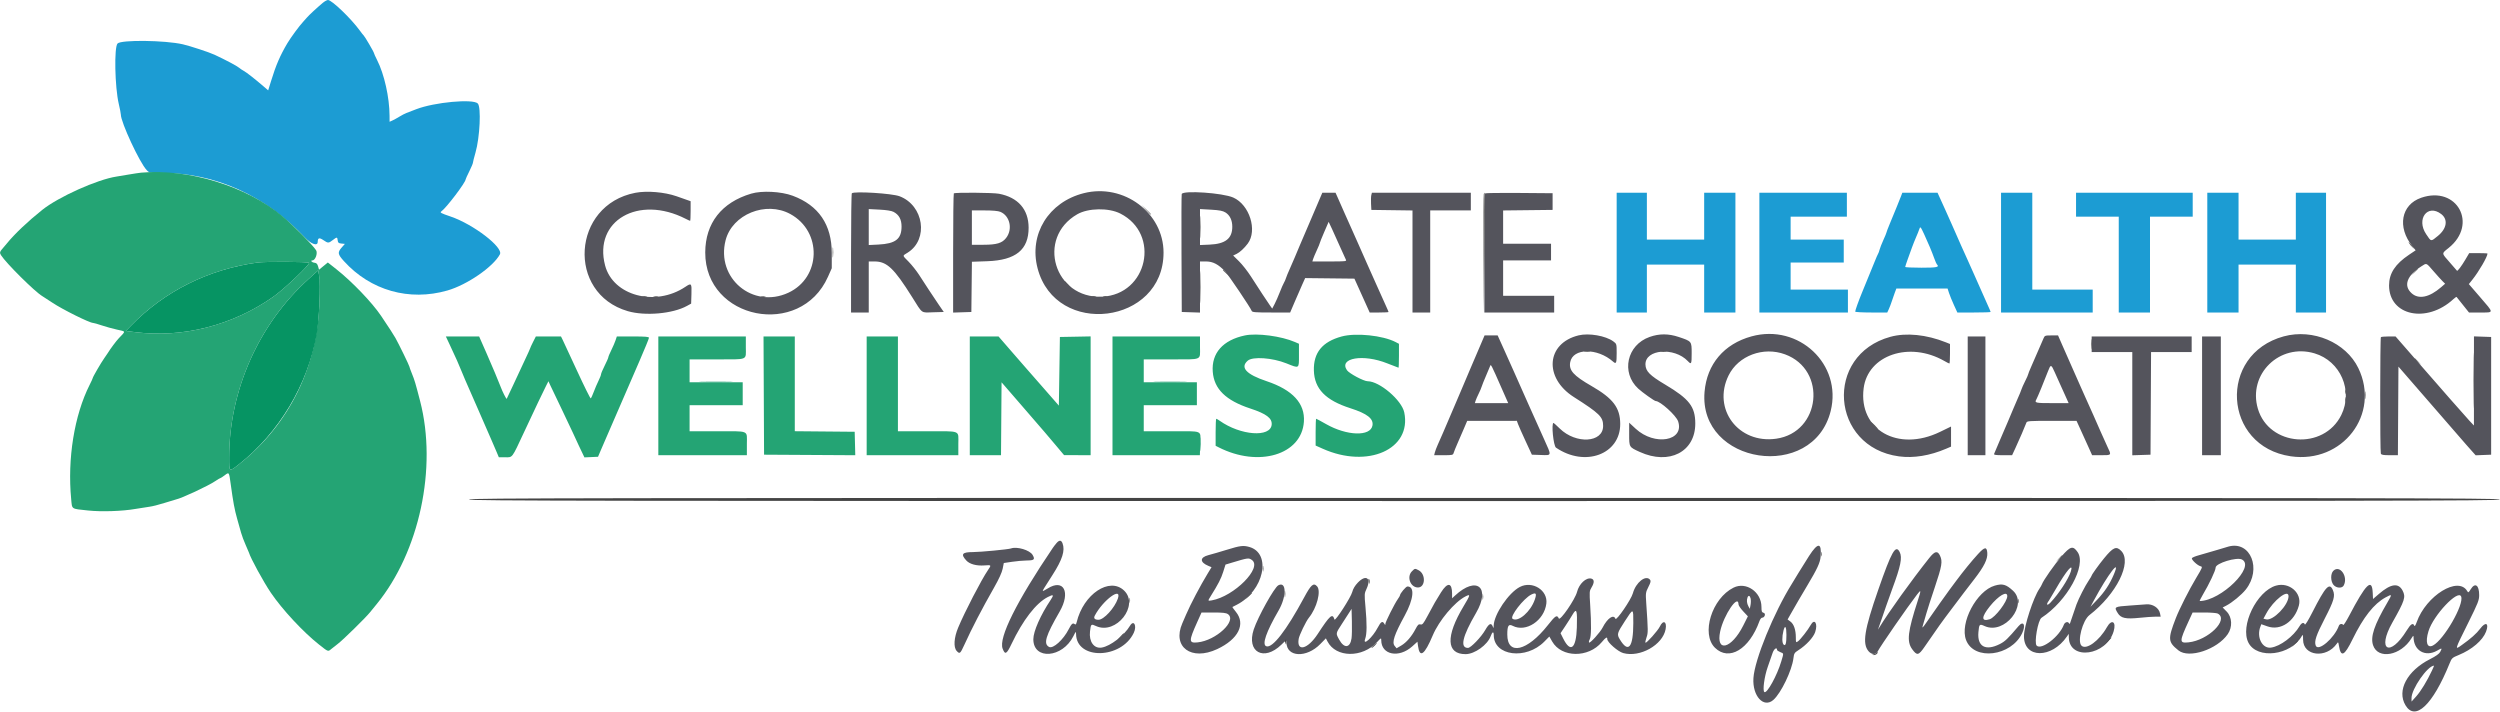
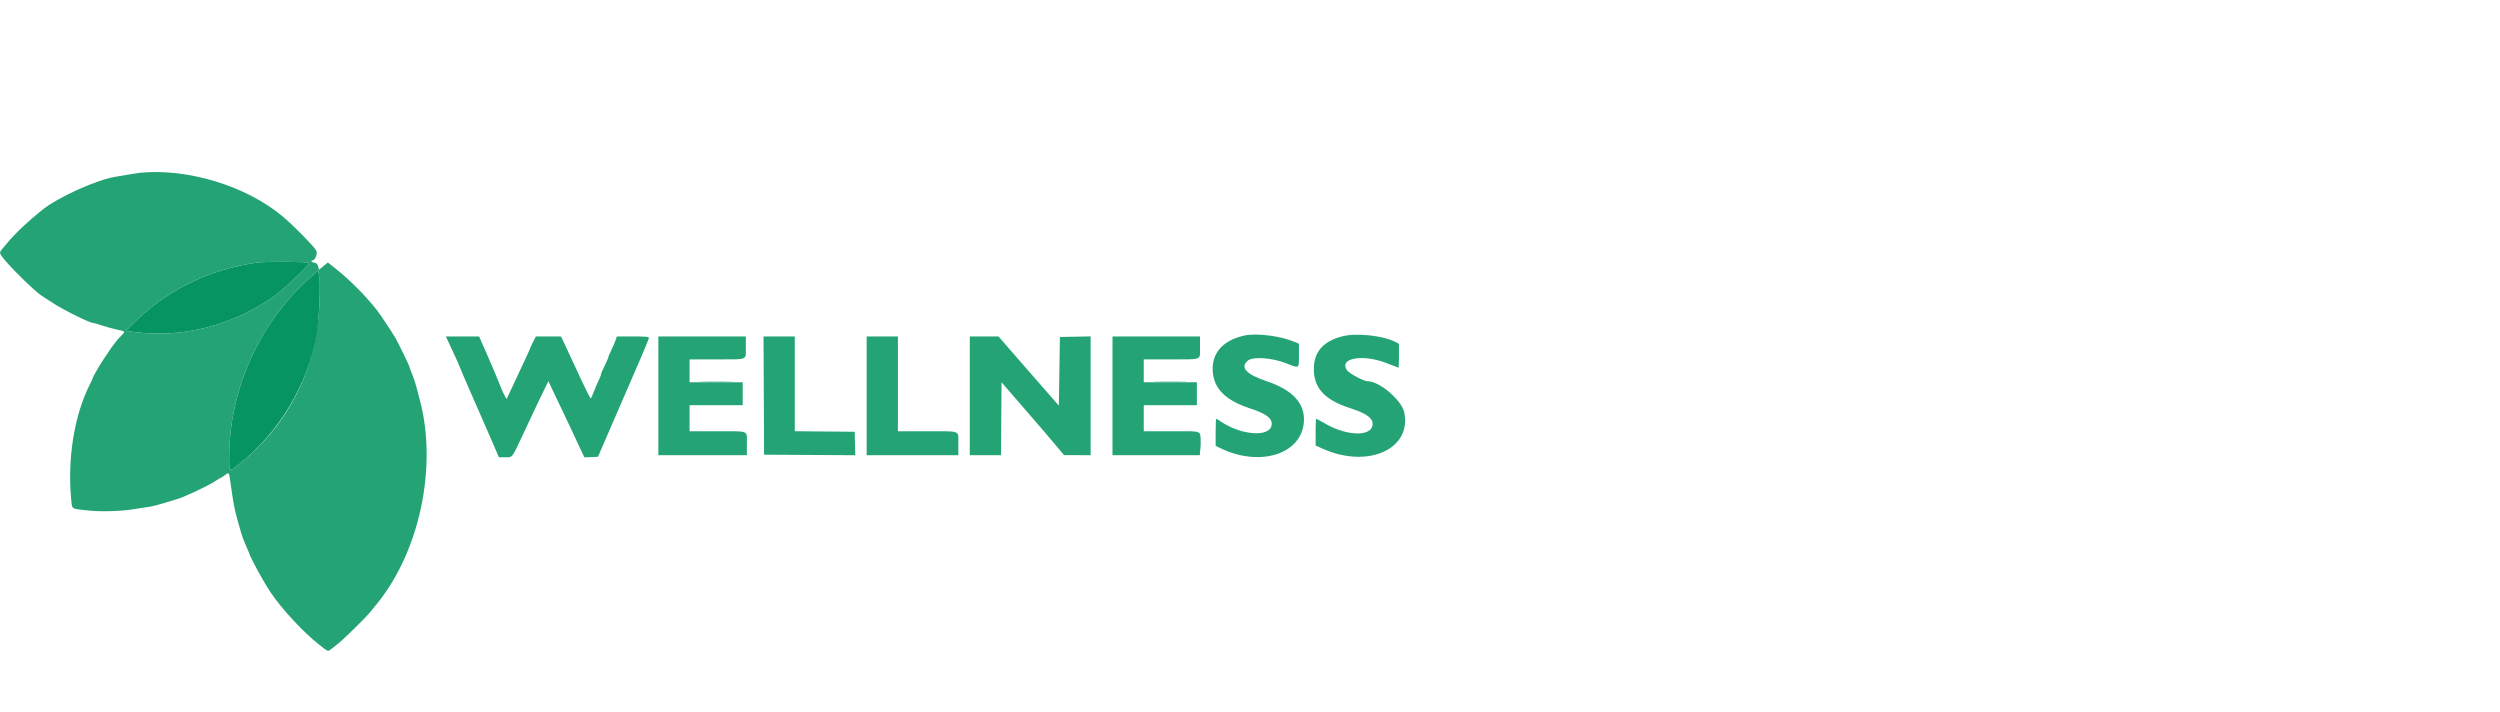
<svg xmlns="http://www.w3.org/2000/svg" id="svg" version="1.1" width="400" height="113.871" viewBox="0 0 400 113.871">
  <g id="svgg">
-     <path id="path0" d="M101.667 30.846 C 91.508 32.783,90.602 46.927,100.454 49.787 C 103.229 50.593,107.638 50.201,109.916 48.945 L 110.583 48.578 110.631 47.039 C 110.685 45.311,110.627 45.243,109.664 45.890 C 104.846 49.123,98.089 47.325,96.814 42.470 C 94.935 35.311,102.149 31.139,109.713 35.011 C 110.060 35.188,110.379 35.333,110.422 35.333 C 110.465 35.333,110.500 34.627,110.500 33.764 L 110.500 32.194 109.708 31.915 C 109.273 31.761,108.611 31.528,108.238 31.398 C 106.318 30.729,103.516 30.494,101.667 30.846 M120.198 30.980 C 115.457 32.384,112.858 35.705,112.839 40.384 C 112.796 51.164,128.059 54.199,132.473 44.288 L 133.083 42.917 133.083 40.500 C 133.083 35.947,130.985 32.865,126.833 31.319 C 124.977 30.628,121.916 30.472,120.198 30.980 M173.417 30.905 C 167.770 32.326,164.590 37.489,166.013 42.927 C 168.927 54.063,186.167 51.916,186.167 40.417 C 186.167 34.049,179.800 29.299,173.417 30.905 M136.292 30.927 C 136.223 30.998,136.167 35.318,136.167 40.528 L 136.167 50.000 137.583 50.000 L 139.000 50.000 139.000 45.917 L 139.000 41.833 139.933 41.833 C 141.895 41.833,143.037 42.914,145.917 47.497 C 147.666 50.282,147.310 50.022,149.293 49.965 L 151.003 49.917 150.210 48.766 C 149.774 48.133,149.047 47.046,148.596 46.349 C 148.144 45.653,147.439 44.569,147.030 43.941 C 146.620 43.312,145.883 42.387,145.392 41.884 C 144.326 40.793,144.344 40.980,145.251 40.407 C 148.604 38.288,147.813 32.883,143.933 31.401 C 142.729 30.941,136.645 30.564,136.292 30.927 M152.611 30.944 C 152.550 31.006,152.500 35.321,152.500 40.534 L 152.500 50.013 153.958 49.965 L 155.417 49.917 155.461 45.899 L 155.506 41.882 157.987 41.794 C 162.528 41.633,164.591 39.951,164.579 36.420 C 164.568 33.498,162.888 31.579,159.830 30.999 C 158.859 30.815,152.787 30.769,152.611 30.944 M189.076 31.042 C 189.033 31.156,189.016 35.450,189.040 40.583 L 189.083 49.917 190.542 49.965 L 192.000 50.013 192.000 45.923 L 192.000 41.833 192.967 41.833 C 194.069 41.833,194.957 42.300,196.022 43.437 C 196.594 44.048,200.058 49.189,200.270 49.742 C 200.354 49.962,200.816 50.000,203.397 50.000 L 206.425 50.000 207.155 48.292 C 207.557 47.352,208.097 46.113,208.355 45.539 L 208.825 44.494 212.766 44.539 L 216.707 44.583 217.460 46.250 C 217.875 47.167,218.424 48.385,218.681 48.958 L 219.149 50.000 220.658 50.000 C 221.488 50.000,222.167 49.964,222.167 49.920 C 222.167 49.877,221.984 49.445,221.761 48.962 C 221.538 48.479,220.821 46.883,220.168 45.417 C 219.515 43.950,218.862 42.487,218.717 42.167 C 218.573 41.846,218.009 40.571,217.465 39.333 C 216.922 38.096,216.337 36.783,216.167 36.417 C 215.996 36.050,215.560 35.075,215.197 34.250 C 214.835 33.425,214.346 32.319,214.112 31.792 L 213.685 30.833 212.629 30.833 L 211.574 30.833 209.995 34.528 C 209.127 36.560,208.204 38.717,207.943 39.320 C 207.683 39.923,207.333 40.758,207.165 41.175 C 206.997 41.592,206.639 42.417,206.369 43.008 C 206.100 43.600,205.823 44.271,205.755 44.500 C 205.688 44.729,205.540 45.067,205.427 45.250 C 205.314 45.433,205.018 46.108,204.770 46.750 C 204.522 47.392,204.147 48.245,203.936 48.647 L 203.554 49.377 203.213 48.897 C 202.782 48.289,201.364 46.132,200.138 44.218 C 199.617 43.406,198.767 42.324,198.248 41.813 L 197.305 40.885 197.861 40.620 C 198.363 40.381,199.091 39.708,199.638 38.977 C 201.220 36.866,199.926 32.757,197.316 31.605 C 195.634 30.862,189.311 30.430,189.076 31.042 M219.410 31.215 C 219.358 31.425,219.338 32.044,219.366 32.590 L 219.417 33.583 222.708 33.629 L 226.000 33.674 226.000 41.837 L 226.000 50.000 227.417 50.000 L 228.833 50.000 228.833 41.833 L 228.833 33.667 232.083 33.667 L 235.333 33.667 235.333 32.250 L 235.333 30.833 227.420 30.833 L 219.506 30.833 219.410 31.215 M237.613 30.942 C 237.551 31.005,237.500 35.318,237.500 40.528 L 237.500 50.000 243.083 50.000 L 248.667 50.000 248.667 48.667 L 248.667 47.333 244.583 47.333 L 240.500 47.333 240.500 44.500 L 240.500 41.667 244.333 41.667 L 248.167 41.667 248.167 40.333 L 248.167 39.000 244.333 39.000 L 240.500 39.000 240.500 36.336 L 240.500 33.673 244.458 33.628 L 248.417 33.583 248.417 32.250 L 248.417 30.917 243.072 30.873 C 240.132 30.849,237.676 30.880,237.613 30.942 M387.389 31.642 C 384.172 32.753,383.520 36.345,385.980 39.400 L 386.504 40.051 385.450 40.758 C 383.226 42.250,382.250 43.747,382.250 45.667 C 382.250 50.520,388.271 51.805,392.540 47.863 C 392.791 47.631,393.022 47.473,393.053 47.512 C 393.084 47.551,393.543 48.127,394.073 48.792 L 395.038 50.000 396.852 50.000 C 399.066 50.000,399.066 50.146,396.841 47.569 L 395.015 45.455 395.564 44.769 C 396.617 43.457,398.000 41.072,398.000 40.570 C 398.000 40.531,397.341 40.500,396.535 40.500 L 395.071 40.500 394.457 41.542 C 393.842 42.583,393.196 43.438,393.116 43.315 C 393.093 43.279,392.570 42.676,391.954 41.975 C 390.615 40.452,390.626 40.596,391.781 39.670 C 396.527 35.872,393.127 29.659,387.389 31.642 M126.445 34.242 C 131.579 37.041,131.391 44.410,126.124 46.843 C 120.453 49.461,114.540 44.507,116.096 38.441 C 117.159 34.298,122.542 32.114,126.445 34.242 M142.958 33.895 C 143.835 34.349,144.250 35.104,144.249 36.250 C 144.247 38.243,143.282 38.993,140.542 39.130 L 139.000 39.206 139.000 36.329 L 139.000 33.452 140.721 33.540 C 141.818 33.596,142.628 33.724,142.958 33.895 M179.246 34.165 C 185.727 37.454,183.621 47.121,176.348 47.468 C 168.691 47.834,165.745 38.085,172.363 34.281 C 174.113 33.275,177.385 33.220,179.246 34.165 M196.073 33.994 C 196.778 34.430,197.167 35.240,197.166 36.275 C 197.166 38.160,196.067 39.028,193.542 39.139 L 192.000 39.206 192.000 36.328 L 192.000 33.450 193.758 33.549 C 195.122 33.627,195.640 33.726,196.073 33.994 M160.061 33.896 C 161.599 34.539,162.066 36.690,160.971 38.083 C 160.326 38.902,159.471 39.159,157.375 39.163 L 155.500 39.167 155.500 36.417 L 155.500 33.667 157.505 33.667 C 158.833 33.667,159.697 33.744,160.061 33.896 M390.589 34.243 C 391.724 35.109,391.501 36.574,390.055 37.752 C 388.911 38.684,389.011 38.699,388.189 37.474 C 386.563 35.053,388.403 32.576,390.589 34.243 M214.414 39.500 C 214.834 40.462,215.250 41.381,215.340 41.542 C 215.492 41.814,215.322 41.833,212.740 41.833 L 209.978 41.833 210.093 41.458 C 210.156 41.252,210.424 40.618,210.687 40.049 C 210.951 39.480,211.167 38.958,211.167 38.889 C 211.167 38.820,211.485 38.028,211.875 37.128 L 212.582 35.494 213.117 36.622 C 213.411 37.242,213.995 38.537,214.414 39.500 M389.348 43.375 C 389.925 44.040,390.582 44.766,390.809 44.990 L 391.221 45.397 390.581 45.950 C 388.680 47.593,386.988 47.940,385.857 46.918 C 384.514 45.705,385.096 44.099,387.417 42.613 C 388.292 42.053,388.153 41.998,389.348 43.375 M252.583 53.656 C 247.403 54.915,246.969 60.438,251.808 63.522 C 255.953 66.164,256.500 66.703,256.500 68.150 C 256.500 70.848,252.159 71.105,249.553 68.561 C 249.049 68.069,248.606 67.667,248.569 67.667 C 248.183 67.667,248.545 71.341,248.958 71.624 C 253.590 74.792,259.249 72.705,259.235 67.833 C 259.228 65.240,258.102 63.752,254.639 61.760 C 251.742 60.093,250.989 59.248,251.235 57.940 C 251.659 55.678,255.571 55.635,258.096 57.864 C 258.592 58.303,258.667 58.121,258.667 56.481 C 258.667 55.022,258.665 55.016,258.125 54.619 C 256.909 53.724,254.222 53.257,252.583 53.656 M263.936 53.912 C 260.304 55.194,259.330 59.602,262.111 62.175 C 262.758 62.775,264.714 64.167,264.909 64.167 C 265.635 64.167,268.192 66.482,268.502 67.421 C 269.541 70.572,264.737 71.399,261.704 68.591 L 260.667 67.631 260.667 69.456 C 260.667 71.571,260.639 71.524,262.371 72.314 C 267.064 74.455,271.259 72.298,271.245 67.750 C 271.237 65.060,270.279 63.824,266.426 61.533 C 263.956 60.064,263.301 59.399,263.273 58.329 C 263.209 55.872,267.886 55.491,270.052 57.776 C 270.619 58.375,270.667 58.278,270.667 56.519 C 270.667 54.593,270.686 54.617,268.604 53.918 C 266.956 53.365,265.491 53.363,263.936 53.912 M280.250 53.817 C 275.842 55.026,273.103 58.260,272.728 62.697 C 271.744 74.338,290.091 77.120,292.912 65.756 C 294.763 58.300,287.809 51.743,280.250 53.817 M302.481 53.885 C 291.819 56.789,292.870 71.544,303.843 73.021 C 306.168 73.334,308.782 72.910,311.375 71.798 L 312.167 71.459 312.167 69.852 L 312.167 68.245 310.392 69.107 C 303.669 72.371,297.349 68.764,298.181 62.137 C 298.851 56.801,305.516 54.548,311.113 57.766 C 311.496 57.987,311.852 58.167,311.905 58.167 C 311.957 58.167,312.000 57.462,312.000 56.601 L 312.000 55.036 311.358 54.779 C 308.228 53.527,304.993 53.201,302.481 53.885 M365.407 53.816 C 354.813 56.692,355.670 71.431,366.522 73.007 C 374.818 74.212,380.899 66.273,377.332 58.895 C 375.347 54.790,370.081 52.547,365.407 53.816 M236.660 55.708 C 236.180 56.831,235.531 58.350,235.216 59.083 C 234.901 59.817,234.392 61.017,234.086 61.750 C 233.779 62.483,233.252 63.721,232.915 64.500 C 232.578 65.279,232.128 66.329,231.916 66.833 C 231.326 68.238,230.418 70.333,230.035 71.173 C 229.846 71.588,229.640 72.132,229.577 72.381 L 229.464 72.833 230.971 72.833 C 232.390 72.833,232.484 72.812,232.587 72.458 C 232.647 72.252,232.944 71.521,233.246 70.833 C 233.549 70.146,234.012 69.079,234.274 68.463 L 234.750 67.342 238.723 67.338 L 242.696 67.333 242.889 67.864 C 242.996 68.156,243.537 69.375,244.092 70.573 L 245.100 72.750 246.550 72.798 C 248.315 72.857,248.285 72.998,247.071 70.308 C 245.904 67.723,245.144 66.030,244.578 64.750 C 244.335 64.200,243.835 63.075,243.467 62.250 C 243.099 61.425,242.550 60.188,242.247 59.500 C 241.943 58.813,241.229 57.219,240.659 55.958 L 239.624 53.667 238.578 53.667 L 237.532 53.667 236.660 55.708 M326.970 54.125 C 326.730 54.705,325.625 57.243,324.987 58.680 C 324.719 59.283,324.500 59.836,324.500 59.909 C 324.500 59.982,324.286 60.464,324.024 60.979 C 323.762 61.495,323.491 62.104,323.421 62.333 C 323.351 62.563,323.105 63.163,322.874 63.667 C 322.642 64.171,322.321 64.921,322.159 65.333 C 321.998 65.746,321.587 66.721,321.246 67.500 C 320.905 68.279,320.292 69.704,319.885 70.667 C 319.477 71.629,319.103 72.510,319.054 72.625 C 318.986 72.783,319.325 72.833,320.450 72.833 L 321.936 72.833 322.459 71.708 C 323.030 70.484,324.063 68.092,324.223 67.625 C 324.314 67.358,324.658 67.334,328.286 67.339 L 332.250 67.344 332.951 68.880 C 333.336 69.725,333.897 70.960,334.196 71.625 L 334.740 72.833 336.204 72.833 C 337.880 72.833,337.856 72.868,337.175 71.444 C 336.905 70.879,336.410 69.779,336.074 69.000 C 335.514 67.700,334.412 65.223,333.665 63.583 C 333.498 63.217,333.097 62.317,332.775 61.583 C 332.454 60.850,331.857 59.500,331.449 58.583 C 331.041 57.667,330.388 56.185,329.997 55.292 L 329.286 53.667 328.223 53.667 C 327.220 53.667,327.149 53.693,326.970 54.125 M314.833 63.333 L 314.833 72.833 316.250 72.833 L 317.667 72.833 317.667 63.333 L 317.667 53.833 316.250 53.833 L 314.833 53.833 314.833 63.333 M334.667 55.083 L 334.667 56.333 337.917 56.333 L 341.167 56.333 341.167 64.590 L 341.167 72.846 342.625 72.798 L 344.083 72.750 344.127 64.542 L 344.170 56.333 347.418 56.333 L 350.667 56.333 350.667 55.083 L 350.667 53.833 342.667 53.833 L 334.667 53.833 334.667 55.083 M352.333 63.333 L 352.333 72.833 353.833 72.833 L 355.333 72.833 355.333 63.333 L 355.333 53.833 353.833 53.833 L 352.333 53.833 352.333 63.333 M380.944 53.944 C 380.806 54.083,380.796 72.209,380.934 72.570 C 381.015 72.779,381.305 72.833,382.349 72.833 L 383.663 72.833 383.707 65.745 L 383.750 58.657 385.163 60.287 C 388.903 64.600,394.283 70.794,394.612 71.167 C 394.814 71.396,395.234 71.868,395.543 72.216 L 396.106 72.849 397.345 72.800 L 398.583 72.750 398.583 63.333 L 398.583 53.917 397.208 53.868 L 395.833 53.820 395.831 60.952 L 395.828 68.083 395.114 67.323 C 394.722 66.905,393.326 65.330,392.012 63.823 C 390.698 62.316,389.360 60.783,389.038 60.417 C 388.717 60.050,387.292 58.419,385.872 56.792 L 383.290 53.833 382.173 53.833 C 381.558 53.833,381.006 53.883,380.944 53.944 M285.601 56.693 C 292.378 59.186,291.330 69.184,284.186 70.194 C 278.141 71.049,273.927 65.439,276.577 60.065 C 278.136 56.905,282.125 55.414,285.601 56.693 M370.333 56.538 C 374.483 57.779,376.531 62.508,374.606 66.404 C 371.796 72.088,363.035 71.424,361.259 65.392 C 359.630 59.858,364.746 54.867,370.333 56.538 M240.339 62.292 L 241.313 64.500 238.645 64.500 L 235.978 64.500 236.094 64.125 C 236.158 63.919,236.378 63.413,236.583 63.000 C 236.789 62.587,237.012 62.063,237.079 61.833 C 237.146 61.604,237.446 60.854,237.745 60.167 C 238.045 59.479,238.344 58.767,238.411 58.583 C 238.545 58.214,238.519 58.164,240.339 62.292 M328.749 59.542 C 329.003 60.115,329.381 60.958,329.591 61.417 C 329.800 61.875,330.199 62.756,330.477 63.375 L 330.982 64.500 328.325 64.500 C 325.629 64.500,325.492 64.465,325.834 63.873 C 326.002 63.580,327.073 60.986,327.689 59.375 C 328.114 58.265,328.189 58.277,328.749 59.542 M169.061 86.875 C 168.879 87.081,168.603 87.438,168.448 87.667 C 162.655 96.233,159.757 102.047,160.419 103.778 C 160.813 104.812,161.056 104.687,161.839 103.042 C 163.667 99.206,165.755 96.504,167.645 95.527 C 168.554 95.058,168.665 95.156,168.128 95.955 C 166.493 98.390,165.333 101.016,165.334 102.278 C 165.337 105.648,169.996 105.291,171.742 101.787 C 172.132 101.004,172.167 100.974,172.170 101.426 C 172.202 105.618,179.397 105.483,181.404 101.253 C 181.943 100.117,181.406 99.105,180.802 100.120 C 179.875 101.678,177.659 103.387,176.273 103.612 C 175.037 103.813,174.209 102.667,174.402 101.022 C 174.543 99.822,174.565 99.804,175.379 100.173 C 178.578 101.625,182.326 96.872,179.858 94.493 C 177.538 92.257,173.346 95.053,172.266 99.556 C 172.182 99.909,172.100 99.986,171.946 99.858 C 171.655 99.616,171.436 99.803,170.999 100.665 C 170.138 102.363,168.490 103.852,167.851 103.510 C 166.916 103.009,167.284 101.777,169.543 97.855 C 171.338 94.739,170.186 92.533,167.616 94.163 C 167.186 94.436,166.839 94.605,166.846 94.538 C 166.859 94.406,166.940 94.273,168.400 91.999 C 169.985 89.530,170.443 88.082,170.004 86.928 C 169.804 86.401,169.494 86.383,169.061 86.875 M196.333 87.950 C 195.279 88.276,193.934 88.669,193.344 88.822 C 191.939 89.188,191.945 89.966,193.357 90.548 L 193.847 90.750 193.238 91.750 C 192.046 93.707,190.484 96.675,189.774 98.334 C 189.636 98.655,189.361 99.292,189.162 99.750 C 187.525 103.524,190.612 105.794,194.749 103.858 C 198.137 102.273,199.348 99.856,197.739 97.893 C 197.404 97.483,197.157 97.134,197.190 97.116 C 197.223 97.098,197.532 96.940,197.876 96.765 C 202.226 94.552,203.524 88.522,199.870 87.507 C 198.922 87.244,198.410 87.308,196.333 87.950 M289.447 88.958 C 288.870 89.852,288.109 91.071,287.755 91.667 C 287.401 92.263,286.937 93.027,286.725 93.367 C 283.802 98.041,280.732 105.562,280.548 108.500 C 280.368 111.366,282.185 113.351,283.739 111.987 C 284.965 110.911,286.719 107.263,286.951 105.308 C 287.040 104.554,287.117 104.429,287.733 104.038 C 288.985 103.244,290.142 101.995,290.431 101.125 C 290.890 99.742,290.323 98.882,289.701 100.018 C 289.284 100.778,288.063 102.341,287.672 102.615 C 287.345 102.844,287.333 102.824,287.333 101.987 C 287.333 100.784,287.020 99.858,286.476 99.456 L 286.016 99.116 286.448 98.350 C 287.246 96.934,288.221 95.261,289.176 93.667 C 290.757 91.029,291.221 90.024,291.300 89.066 C 291.490 86.773,290.879 86.737,289.447 88.958 M356.583 87.442 C 356.400 87.491,355.500 87.760,354.583 88.039 C 353.667 88.319,352.432 88.677,351.841 88.835 C 351.249 88.994,350.736 89.209,350.701 89.314 C 350.618 89.564,351.599 90.477,352.081 90.598 C 352.442 90.688,352.416 90.759,351.388 92.471 C 350.280 94.315,348.685 97.468,348.126 98.917 C 346.830 102.279,346.866 102.708,348.558 104.068 C 350.231 105.413,354.735 103.927,356.440 101.467 C 357.220 100.340,357.147 98.751,356.272 97.856 L 355.627 97.196 356.189 96.907 C 357.146 96.415,358.656 95.170,359.327 94.321 C 361.912 91.051,360.098 86.502,356.583 87.442 M161.750 87.754 C 161.345 87.903,156.833 88.333,155.677 88.333 C 153.935 88.333,153.676 88.666,154.622 89.691 C 155.151 90.264,156.241 90.559,157.495 90.468 C 158.647 90.385,158.643 90.379,158.072 91.219 C 157.009 92.783,154.366 97.885,153.308 100.417 C 152.633 102.029,152.535 103.561,153.067 104.149 C 153.547 104.679,153.640 104.606,154.277 103.208 C 155.526 100.466,157.094 97.448,159.057 94.001 C 159.826 92.650,160.307 91.596,160.426 91.001 L 160.608 90.083 161.929 89.886 C 162.656 89.777,163.714 89.683,164.282 89.678 C 165.485 89.665,165.638 89.519,165.215 88.787 C 164.767 88.014,162.711 87.401,161.750 87.754 M316.489 88.641 C 315.487 89.734,314.144 91.380,313.004 92.913 C 312.594 93.465,312.106 94.120,311.921 94.369 C 311.381 95.093,309.334 97.987,308.526 99.167 C 307.511 100.651,307.457 100.691,307.752 99.745 C 307.893 99.289,308.112 98.542,308.237 98.083 C 308.362 97.625,308.960 95.773,309.566 93.969 C 310.722 90.522,310.837 89.825,310.398 88.900 C 310.001 88.064,309.566 88.164,308.667 89.296 C 305.821 92.877,302.194 97.925,300.678 100.417 L 300.475 100.750 300.586 100.417 C 300.647 100.233,300.869 99.596,301.081 99.000 C 301.292 98.404,301.616 97.467,301.799 96.917 C 301.982 96.367,302.411 95.167,302.752 94.250 C 304.115 90.583,304.394 89.208,303.952 88.335 C 303.308 87.062,302.668 88.190,300.503 94.417 C 298.289 100.783,297.942 102.978,298.960 104.187 C 299.444 104.763,300.133 104.792,300.417 104.250 C 300.907 103.313,305.111 97.235,306.732 95.119 C 307.390 94.260,307.404 94.377,306.846 96.095 C 305.238 101.048,305.053 102.631,305.940 103.859 C 306.719 104.937,306.969 104.890,307.931 103.490 C 310.156 100.252,310.584 99.653,312.413 97.231 C 313.235 96.142,314.060 95.049,314.246 94.802 C 314.431 94.556,315.171 93.595,315.889 92.667 C 317.462 90.633,318.040 89.465,317.968 88.465 C 317.894 87.441,317.553 87.481,316.489 88.641 M329.821 89.042 C 328.727 90.299,326.927 92.869,326.704 93.493 C 326.654 93.634,326.480 93.942,326.318 94.176 C 325.343 95.586,323.833 100.217,323.833 101.797 C 323.833 105.381,328.262 105.410,330.707 101.841 L 330.998 101.417 331.012 102.000 C 331.100 105.733,337.011 104.922,338.181 101.017 C 338.648 99.459,337.872 98.987,337.100 100.360 C 335.877 102.538,333.784 104.051,333.033 103.300 C 332.339 102.606,333.210 99.269,334.307 98.419 C 338.634 95.070,341.161 89.987,339.409 88.159 C 338.613 87.328,338.117 87.538,336.647 89.333 C 335.809 90.356,334.667 91.950,334.667 92.095 C 334.667 92.147,334.454 92.503,334.194 92.887 C 333.624 93.726,332.592 95.745,332.237 96.714 C 332.006 97.347,331.428 99.033,331.227 99.662 C 331.162 99.866,331.125 99.869,331.008 99.679 C 330.832 99.396,330.363 99.559,330.216 99.955 C 329.511 101.851,326.632 104.066,325.867 103.300 C 325.431 102.864,326.069 99.218,326.647 98.841 C 330.750 96.164,333.886 90.453,332.417 88.334 C 331.677 87.266,331.270 87.377,329.821 89.042 M200.296 89.593 C 202.039 90.813,197.459 95.428,193.875 96.062 C 193.229 96.177,193.226 96.164,193.722 95.371 C 194.921 93.455,195.374 92.576,195.708 91.514 L 196.080 90.334 196.998 90.057 C 199.703 89.241,199.779 89.231,200.296 89.593 M358.719 89.525 C 360.902 90.674,355.374 96.111,351.968 96.165 C 351.905 96.166,352.110 95.735,352.423 95.208 C 353.485 93.422,354.500 91.276,354.500 90.816 C 354.500 90.120,357.883 89.085,358.719 89.525 M331.326 91.457 C 330.937 92.674,329.413 94.998,328.079 96.411 C 327.505 97.018,327.314 96.760,327.836 96.083 C 327.907 95.992,328.396 95.167,328.923 94.250 C 330.632 91.281,331.828 89.891,331.326 91.457 M338.201 91.945 C 337.540 93.499,336.732 94.715,335.508 96.000 L 334.476 97.083 335.013 96.083 C 337.288 91.847,339.423 89.076,338.201 91.945 M225.909 91.409 C 225.033 92.285,225.663 93.991,226.866 93.997 C 228.077 94.004,228.163 91.851,226.976 91.238 C 226.382 90.930,226.389 90.929,225.909 91.409 M373.333 91.333 C 372.874 91.793,372.880 92.969,373.345 93.561 C 373.779 94.112,374.726 94.179,374.994 93.678 C 375.752 92.261,374.365 90.302,373.333 91.333 M217.259 93.213 C 216.788 93.706,216.487 94.209,216.358 94.722 C 216.146 95.563,213.626 99.471,213.519 99.124 C 213.196 98.075,212.823 98.397,210.825 101.452 C 209.231 103.889,207.443 104.342,207.787 102.222 C 207.882 101.634,208.958 99.405,209.423 98.833 C 210.699 97.263,211.406 94.558,210.734 93.815 C 210.168 93.190,209.769 93.531,208.666 95.583 C 205.809 100.896,203.575 103.774,202.598 103.399 C 201.888 103.127,202.577 101.133,204.580 97.667 C 205.876 95.424,205.845 92.947,204.530 93.650 C 203.880 93.998,201.271 98.685,200.598 100.714 C 199.399 104.328,202.214 105.880,205.016 103.151 C 205.817 102.371,205.833 102.364,205.836 102.802 C 205.849 105.164,209.043 105.307,211.251 103.045 L 212.141 102.134 212.401 102.637 C 213.750 105.245,217.970 105.294,220.334 102.730 C 220.974 102.036,221.000 102.024,221.000 102.437 C 221.000 104.786,223.820 105.345,225.960 103.421 L 226.790 102.674 226.880 103.344 C 227.149 105.348,227.921 104.797,229.240 101.662 C 230.236 99.292,232.730 96.321,234.474 95.428 C 235.313 94.998,235.282 95.156,234.168 97.011 C 231.279 101.821,231.403 104.677,234.500 104.663 C 235.955 104.656,238.004 103.183,238.512 101.779 C 238.774 101.054,238.999 100.983,239.002 101.625 C 239.013 104.962,244.175 105.620,247.093 102.656 L 247.894 101.844 248.349 102.640 C 249.837 105.245,254.146 105.299,256.286 102.739 C 256.939 101.957,257.167 101.834,257.167 102.261 C 257.167 102.768,258.862 104.253,259.712 104.490 C 262.400 105.240,266.038 103.191,266.500 100.668 C 266.728 99.422,266.098 99.141,265.571 100.253 C 265.266 100.896,263.420 102.966,263.275 102.827 C 263.224 102.777,263.299 102.402,263.442 101.993 C 263.708 101.233,263.706 100.991,263.395 96.453 C 263.289 94.893,263.304 94.784,263.745 93.911 C 264.122 93.167,264.169 92.953,264.000 92.750 C 263.320 91.931,261.731 93.189,261.264 94.916 C 260.994 95.914,258.616 99.393,258.470 99.003 C 258.180 98.229,257.181 98.915,256.417 100.415 C 256.022 101.188,254.414 102.965,254.252 102.806 C 254.190 102.745,254.235 102.520,254.352 102.306 C 254.605 101.841,254.632 99.949,254.432 96.833 C 254.293 94.692,254.304 94.555,254.643 94.000 C 255.124 93.211,255.109 92.700,254.600 92.573 C 253.773 92.365,252.652 93.416,252.328 94.702 C 252.029 95.890,249.613 99.406,249.407 98.952 C 249.122 98.322,248.883 98.469,247.649 100.034 C 244.354 104.212,241.167 104.946,241.167 101.527 C 241.167 100.110,241.366 99.790,242.034 100.134 C 244.158 101.227,247.080 99.290,247.416 96.566 C 247.679 94.440,245.182 92.874,243.180 93.910 C 241.374 94.844,239.030 98.313,238.989 100.112 C 238.979 100.560,238.972 100.565,238.828 100.208 C 238.583 99.597,238.225 99.774,237.646 100.792 C 237.001 101.925,235.326 103.667,234.880 103.667 C 233.555 103.667,233.978 101.828,236.162 98.083 C 238.563 93.968,236.265 92.072,232.792 95.303 L 232.333 95.729 232.333 94.985 C 232.333 93.193,231.612 93.112,230.559 94.786 C 229.704 96.146,229.514 96.479,228.357 98.640 C 227.734 99.805,227.580 99.985,227.274 99.908 C 226.980 99.834,226.843 99.961,226.500 100.618 C 225.870 101.826,225.028 102.803,224.198 103.289 L 223.452 103.727 223.144 103.346 C 222.678 102.771,223.078 101.561,224.747 98.506 C 226.203 95.839,226.394 93.821,225.188 93.837 C 224.945 93.840,224.000 94.965,224.000 95.251 C 224.000 95.314,223.845 95.583,223.656 95.848 C 223.144 96.568,221.667 99.503,221.662 99.813 C 221.657 100.049,221.635 100.046,221.487 99.792 C 221.203 99.304,220.939 99.459,220.448 100.398 C 219.608 102.006,217.981 103.465,218.429 102.208 C 218.709 101.423,218.724 99.850,218.476 97.119 C 218.288 95.051,218.293 94.964,218.656 94.189 C 219.452 92.490,218.554 91.863,217.259 93.213 M319.175 93.695 C 316.253 94.534,313.531 99.685,314.571 102.408 C 315.850 105.756,321.780 105.026,323.547 101.303 C 324.159 100.013,323.759 99.245,322.963 100.182 C 321.242 102.209,320.806 102.626,319.967 103.050 C 317.690 104.203,316.337 103.450,316.546 101.147 C 316.664 99.847,316.716 99.796,317.545 100.173 C 320.704 101.607,324.559 96.800,322.082 94.517 C 320.980 93.501,320.411 93.340,319.175 93.695 M364.167 93.697 C 361.072 94.580,358.372 100.168,359.751 102.835 C 361.152 105.544,366.545 104.876,368.286 101.777 C 368.463 101.461,368.489 101.532,368.494 102.362 C 368.510 104.975,372.196 105.405,373.887 102.992 C 374.110 102.673,374.128 102.689,374.224 103.293 C 374.535 105.235,375.095 104.976,376.412 102.280 C 378.142 98.741,379.831 96.599,381.689 95.587 C 382.764 95.002,382.777 95.039,381.968 96.421 C 379.862 100.021,379.238 101.893,379.694 103.244 C 380.481 105.578,384.138 104.909,385.838 102.120 C 386.099 101.693,386.166 101.651,386.167 101.917 C 386.177 104.106,388.052 105.181,389.958 104.091 C 390.743 103.642,390.768 103.653,390.432 104.303 C 390.276 104.606,389.736 104.991,388.802 105.464 C 385.144 107.319,383.464 110.474,384.876 112.841 C 386.433 115.452,389.241 112.794,391.926 106.167 C 392.282 105.288,392.343 105.231,393.396 104.802 C 395.499 103.943,397.232 102.464,397.763 101.072 C 398.285 99.705,397.716 99.406,396.833 100.583 C 396.240 101.376,395.327 102.186,393.861 103.224 C 392.731 104.024,392.709 104.097,394.939 99.602 C 396.492 96.473,396.667 96.029,396.667 95.216 C 396.667 93.603,396.013 93.150,395.315 94.279 C 394.973 94.834,394.920 94.863,394.760 94.585 C 393.335 92.119,388.188 95.279,386.666 99.555 C 386.472 100.097,386.346 100.274,386.278 100.096 C 386.086 99.596,385.711 99.838,385.072 100.875 C 382.385 105.230,380.254 104.076,382.767 99.626 C 384.780 96.061,384.950 95.532,384.415 94.497 C 383.753 93.217,382.534 93.387,380.633 95.024 L 379.683 95.842 379.633 94.813 C 379.519 92.445,378.554 93.396,375.859 98.534 C 375.392 99.424,374.966 100.080,374.912 99.993 C 374.751 99.732,374.331 99.812,374.218 100.125 C 373.505 102.099,370.908 104.323,370.517 103.294 C 370.256 102.608,370.572 101.660,371.954 98.980 C 373.441 96.097,373.655 95.360,373.270 94.438 C 372.725 93.136,372.093 93.812,369.986 97.953 C 369.313 99.276,368.827 100.058,368.771 99.911 C 368.620 99.517,368.261 99.628,367.942 100.169 C 366.963 101.827,364.843 103.419,363.349 103.619 C 361.957 103.806,361.018 101.956,361.655 100.281 L 361.810 99.874 362.810 100.225 C 364.885 100.952,367.127 99.458,367.819 96.887 C 368.356 94.892,366.293 93.090,364.167 93.697 M277.371 94.020 C 273.891 95.742,272.134 101.432,274.398 103.645 C 276.645 105.842,279.890 103.894,281.513 99.375 C 281.620 99.077,281.808 98.833,281.931 98.833 C 282.358 98.833,282.573 98.155,282.179 98.052 C 281.886 97.975,281.833 97.831,281.833 97.106 C 281.831 94.717,279.383 93.024,277.371 94.020 M178.852 95.792 C 178.338 97.282,176.607 99.170,175.759 99.164 C 175.135 99.159,174.938 98.927,175.176 98.480 C 176.500 95.993,179.551 93.762,178.852 95.792 M245.572 95.924 C 244.911 97.870,242.928 99.591,242.013 99.011 C 241.497 98.685,243.788 95.720,245.016 95.125 C 245.770 94.760,245.903 94.950,245.572 95.924 M321.165 95.385 C 321.161 96.262,319.228 98.799,318.351 99.078 C 316.978 99.513,316.991 98.725,318.385 97.000 C 319.766 95.291,321.169 94.476,321.165 95.385 M366.167 95.395 C 366.167 96.812,363.684 99.374,362.579 99.097 L 362.151 98.990 362.612 98.144 C 363.763 96.028,366.167 94.169,366.167 95.395 M393.785 95.449 C 394.273 96.721,391.026 102.358,389.277 103.276 C 388.336 103.769,388.017 102.752,388.558 100.985 C 389.336 98.446,393.318 94.230,393.785 95.449 M280.099 95.751 C 280.156 95.981,280.151 96.448,280.087 96.790 L 279.970 97.412 279.741 96.997 C 279.493 96.550,279.440 96.017,279.601 95.597 C 279.751 95.206,279.980 95.277,280.099 95.751 M278.164 96.715 C 278.166 96.880,278.503 97.374,278.913 97.813 L 279.660 98.611 278.923 100.081 C 277.037 103.838,274.491 104.480,275.232 101.011 C 275.792 98.394,278.149 94.940,278.164 96.715 M340.792 96.885 C 338.258 97.065,338.219 97.089,338.845 98.102 C 339.347 98.914,340.119 99.080,342.328 98.849 C 343.293 98.748,344.449 98.666,344.896 98.666 L 345.708 98.667 345.602 98.136 C 345.426 97.257,344.426 96.603,343.397 96.695 C 343.225 96.710,342.052 96.796,340.792 96.885 M216.247 102.137 C 216.020 103.701,215.062 103.795,214.266 102.333 C 213.705 101.302,213.690 101.385,214.725 99.790 C 215.216 99.035,215.760 98.192,215.934 97.917 L 216.250 97.417 216.301 99.417 C 216.329 100.517,216.305 101.741,216.247 102.137 M252.295 100.417 C 252.186 103.796,251.286 104.517,250.113 102.164 L 249.687 101.310 250.431 100.196 C 250.840 99.584,251.379 98.732,251.629 98.303 C 252.256 97.226,252.384 97.632,252.295 100.417 M261.329 99.708 C 261.322 103.604,260.545 104.557,259.190 102.333 C 258.676 101.489,258.718 101.330,259.958 99.417 C 261.361 97.254,261.334 97.249,261.329 99.708 M196.463 98.259 C 197.960 99.308,194.566 102.478,191.621 102.781 C 190.188 102.929,190.181 102.594,191.551 99.542 L 192.244 98.000 194.168 98.000 C 195.640 98.000,196.180 98.061,196.463 98.259 M354.840 98.170 C 356.659 99.144,353.307 102.448,350.169 102.776 C 348.668 102.933,348.670 102.683,350.187 99.375 L 350.818 98.000 352.670 98.000 C 353.689 98.000,354.665 98.077,354.840 98.170 M285.829 101.583 C 285.829 102.927,285.698 103.400,285.396 103.150 C 285.117 102.918,285.100 101.914,285.357 100.893 C 285.604 99.911,285.828 100.239,285.829 101.583 M284.333 103.998 C 284.333 104.068,284.558 104.219,284.833 104.333 C 285.427 104.579,285.412 104.449,285.000 105.834 C 284.330 108.082,282.728 110.994,282.305 110.733 C 281.986 110.535,282.290 108.252,282.844 106.692 C 283.125 105.899,283.472 104.900,283.615 104.472 C 283.841 103.798,284.333 103.472,284.333 103.998 M389.114 107.292 C 388.342 108.941,387.323 110.613,386.599 111.417 L 385.848 112.250 385.841 111.715 C 385.820 110.257,388.398 106.535,389.451 106.501 C 389.469 106.500,389.318 106.856,389.114 107.292 " stroke="none" fill="#54545c" fill-rule="evenodd" />
-     <path id="path1" d="M51.645 0.458 C 50.690 1.257,49.455 2.402,49.096 2.820 C 48.906 3.042,48.637 3.344,48.500 3.490 C 47.891 4.139,46.520 6.002,45.979 6.917 C 44.803 8.905,44.161 10.398,43.352 13.022 L 42.909 14.460 42.246 13.887 C 40.892 12.716,39.404 11.548,39.000 11.340 C 38.771 11.222,38.433 10.995,38.250 10.837 C 37.919 10.551,36.094 9.583,34.333 8.761 C 33.491 8.367,30.427 7.358,29.257 7.090 C 26.412 6.436,19.414 6.347,18.810 6.958 C 18.242 7.533,18.371 13.949,19.006 16.638 C 19.186 17.402,19.333 18.159,19.333 18.321 C 19.333 19.558,22.329 26.004,23.464 27.208 C 23.889 27.659,23.929 27.667,25.906 27.667 C 34.429 27.669,42.440 31.280,48.735 37.958 C 49.775 39.062,50.830 39.438,50.836 38.708 C 50.842 38.054,51.082 37.974,51.728 38.413 C 52.494 38.932,52.559 38.932,53.235 38.417 C 53.920 37.895,53.966 37.897,54.031 38.458 C 54.075 38.842,54.173 38.925,54.633 38.969 L 55.182 39.022 54.674 39.600 C 53.982 40.389,54.029 40.678,55.029 41.782 C 59.281 46.477,65.473 48.234,71.583 46.480 C 74.734 45.576,78.913 42.698,79.985 40.694 C 80.574 39.594,75.754 35.893,72.114 34.650 C 70.481 34.093,70.341 34.014,70.630 33.809 C 71.422 33.249,74.491 29.202,74.503 28.703 C 74.504 28.637,74.767 28.058,75.086 27.417 C 75.405 26.775,75.666 26.157,75.667 26.044 C 75.667 25.931,75.851 25.204,76.075 24.428 C 76.782 21.990,77.010 17.121,76.444 16.556 C 75.669 15.780,69.493 16.356,66.602 17.473 C 65.971 17.717,65.257 17.992,65.016 18.083 C 64.774 18.175,64.278 18.435,63.913 18.660 C 63.548 18.886,63.044 19.163,62.792 19.277 L 62.333 19.484 62.329 18.534 C 62.316 15.582,61.485 11.866,60.333 9.602 C 60.058 9.062,59.833 8.562,59.833 8.490 C 59.833 8.337,58.343 5.788,58.183 5.667 C 58.122 5.621,57.850 5.277,57.578 4.902 C 56.169 2.960,53.089 0.000,52.478 0.000 C 52.321 0.000,51.946 0.206,51.645 0.458 M258.667 40.417 L 258.667 50.000 261.083 50.000 L 263.500 50.000 263.500 46.167 L 263.500 42.333 268.083 42.333 L 272.667 42.333 272.667 46.167 L 272.667 50.000 275.167 50.000 L 277.667 50.000 277.667 40.417 L 277.667 30.833 275.167 30.833 L 272.667 30.833 272.667 34.583 L 272.667 38.333 268.083 38.333 L 263.500 38.333 263.500 34.583 L 263.500 30.833 261.083 30.833 L 258.667 30.833 258.667 40.417 M281.500 40.417 L 281.500 50.000 288.583 50.000 L 295.667 50.000 295.667 48.167 L 295.667 46.333 291.083 46.333 L 286.500 46.333 286.500 44.167 L 286.500 42.000 290.750 42.000 L 295.000 42.000 295.000 40.167 L 295.000 38.333 290.750 38.333 L 286.500 38.333 286.500 36.500 L 286.500 34.667 291.000 34.667 L 295.500 34.667 295.500 32.750 L 295.500 30.833 288.500 30.833 L 281.500 30.833 281.500 40.417 M304.169 31.375 C 303.944 31.972,303.159 33.900,302.353 35.833 C 302.067 36.521,301.833 37.138,301.833 37.204 C 301.833 37.271,301.610 37.812,301.338 38.406 C 301.066 39.001,300.793 39.697,300.732 39.952 C 300.671 40.208,300.568 40.492,300.504 40.583 C 300.440 40.675,300.179 41.275,299.924 41.917 C 299.428 43.164,298.647 45.075,297.914 46.833 C 297.397 48.076,296.833 49.653,296.833 49.859 C 296.833 49.937,297.987 50.000,299.398 50.000 L 301.962 50.000 302.212 49.458 C 302.349 49.160,302.557 48.617,302.673 48.250 C 302.789 47.883,303.003 47.265,303.150 46.876 L 303.417 46.168 307.515 46.167 L 311.613 46.167 311.842 46.875 C 311.968 47.265,312.320 48.127,312.624 48.792 L 313.177 50.000 315.838 50.000 C 317.302 50.000,318.500 49.961,318.500 49.913 C 318.500 49.865,318.286 49.359,318.024 48.788 C 317.489 47.622,316.668 45.774,315.749 43.667 C 315.409 42.887,314.922 41.800,314.666 41.250 C 314.237 40.326,313.593 38.877,312.295 35.917 C 312.014 35.275,311.545 34.225,311.253 33.583 C 310.961 32.942,310.561 32.060,310.364 31.625 L 310.004 30.833 307.189 30.833 L 304.374 30.833 304.169 31.375 M320.167 40.417 L 320.167 50.000 327.500 50.000 L 334.833 50.000 334.833 48.167 L 334.833 46.333 330.000 46.333 L 325.167 46.333 325.167 38.583 L 325.167 30.833 322.667 30.833 L 320.167 30.833 320.167 40.417 M332.167 32.750 L 332.167 34.667 335.583 34.667 L 339.000 34.667 339.000 42.333 L 339.000 50.000 341.500 50.000 L 344.000 50.000 344.000 42.333 L 344.000 34.667 347.417 34.667 L 350.833 34.667 350.833 32.750 L 350.833 30.833 341.500 30.833 L 332.167 30.833 332.167 32.750 M353.167 40.417 L 353.167 50.000 355.667 50.000 L 358.167 50.000 358.167 46.167 L 358.167 42.333 362.750 42.333 L 367.333 42.333 367.333 46.167 L 367.333 50.000 369.750 50.000 L 372.167 50.000 372.167 40.417 L 372.167 30.833 369.750 30.833 L 367.333 30.833 367.333 34.583 L 367.333 38.333 362.750 38.333 L 358.167 38.333 358.167 34.583 L 358.167 30.833 355.667 30.833 L 353.167 30.833 353.167 40.417 M307.894 37.542 C 308.545 38.945,309.092 40.255,309.497 41.378 C 309.655 41.815,309.833 42.222,309.892 42.281 C 310.354 42.743,309.948 42.833,307.417 42.833 C 305.996 42.833,304.834 42.777,304.834 42.708 C 304.834 42.640,305.012 42.096,305.229 41.500 C 305.445 40.904,305.757 40.042,305.921 39.583 C 306.086 39.125,306.385 38.375,306.587 37.917 C 306.789 37.458,307.007 36.915,307.071 36.708 C 307.240 36.171,307.274 36.205,307.894 37.542 " stroke="none" fill="#1c9cd3" fill-rule="evenodd" />
    <path id="path2" d="M22.583 27.625 C 22.308 27.650,21.394 27.788,20.552 27.932 C 19.710 28.076,18.847 28.220,18.635 28.252 C 15.577 28.715,9.369 31.499,6.774 33.571 C 4.412 35.457,2.331 37.433,1.058 39.000 C 0.797 39.321,0.452 39.729,0.292 39.906 C -0.034 40.267,-0.065 40.473,0.153 40.816 C 0.975 42.115,5.595 46.699,6.771 47.383 C 6.961 47.493,7.693 47.969,8.398 48.441 C 10.002 49.515,14.334 51.667,14.892 51.667 C 15.011 51.667,15.628 51.843,16.262 52.058 C 16.897 52.274,18.004 52.580,18.722 52.739 C 20.183 53.063,20.156 52.921,18.991 54.139 C 18.593 54.555,17.626 55.855,17.250 56.480 C 17.158 56.632,16.896 57.017,16.667 57.335 C 16.194 57.990,14.831 60.340,14.838 60.487 C 14.841 60.540,14.616 61.033,14.339 61.583 C 11.891 66.439,10.768 73.397,11.389 79.860 C 11.550 81.538,11.317 81.381,14.083 81.679 C 16.214 81.908,19.586 81.797,21.683 81.427 C 22.471 81.288,23.477 81.130,23.919 81.077 C 24.361 81.024,25.428 80.755,26.291 80.478 C 27.154 80.202,27.986 79.950,28.139 79.919 C 29.054 79.734,33.319 77.743,34.447 76.975 C 34.830 76.714,35.191 76.500,35.249 76.500 C 35.308 76.500,35.615 76.302,35.932 76.060 C 36.661 75.505,36.645 75.482,36.911 77.441 C 37.299 80.295,37.530 81.543,37.943 83.000 C 38.164 83.779,38.449 84.792,38.577 85.250 C 38.704 85.708,39.028 86.571,39.295 87.167 C 39.563 87.763,39.804 88.325,39.830 88.417 C 40.090 89.311,42.169 93.118,43.331 94.830 C 45.170 97.539,48.481 101.100,51.052 103.136 C 52.506 104.288,52.482 104.279,52.962 103.875 C 53.153 103.715,53.653 103.321,54.073 103.000 C 54.911 102.360,58.484 98.856,59.199 97.972 C 59.446 97.666,59.920 97.084,60.253 96.678 C 67.108 88.304,69.990 74.847,67.217 64.167 C 66.451 61.215,66.341 60.845,65.920 59.810 C 65.689 59.241,65.500 58.721,65.500 58.655 C 65.500 58.507,63.793 55.004,63.273 54.083 C 62.952 53.516,62.297 52.507,60.977 50.544 C 59.533 48.396,56.300 45.029,53.768 43.035 L 52.453 41.998 51.749 42.576 L 51.044 43.153 50.892 42.618 C 50.775 42.208,50.634 42.071,50.286 42.031 C 49.878 41.983,49.617 41.667,49.986 41.667 C 50.452 41.667,50.871 40.500,50.572 40.037 C 50.017 39.179,46.858 35.989,45.167 34.580 C 39.420 29.790,30.180 26.944,22.583 27.625 M49.445 42.056 C 49.662 42.273,45.423 46.295,43.707 47.500 C 37.200 52.070,29.198 54.115,21.624 53.143 L 20.142 52.953 20.946 52.124 C 26.295 46.608,33.320 43.095,41.167 42.012 C 42.499 41.829,49.254 41.864,49.445 42.056 M51.113 48.083 C 50.890 58.543,46.287 67.918,38.259 74.265 C 36.630 75.552,36.667 75.576,36.667 73.197 C 36.667 62.513,41.402 51.849,49.329 44.683 L 50.908 43.255 51.046 44.003 C 51.122 44.414,51.152 46.250,51.113 48.083 M199.184 53.670 C 195.667 54.412,193.817 56.502,194.041 59.480 C 194.249 62.237,196.127 64.075,200.054 65.364 C 202.611 66.204,203.554 66.912,203.470 67.931 C 203.294 70.041,198.481 69.685,195.141 67.314 C 194.898 67.141,194.654 67.000,194.599 67.000 C 194.545 67.000,194.500 67.973,194.500 69.162 L 194.500 71.325 194.958 71.559 C 201.359 74.835,208.260 72.778,208.624 67.486 C 208.825 64.556,206.832 62.384,202.665 60.992 C 199.387 59.897,198.378 58.798,199.644 57.704 C 200.439 57.018,203.568 57.236,205.814 58.134 C 207.930 58.980,207.833 59.042,207.833 56.826 L 207.833 55.004 207.208 54.731 C 205.030 53.778,201.122 53.261,199.184 53.670 M214.683 53.832 C 211.569 54.672,210.136 56.429,210.221 59.302 C 210.309 62.215,212.084 64.043,216.067 65.319 C 218.768 66.184,219.798 66.996,219.592 68.095 C 219.260 69.866,215.500 69.747,212.180 67.859 C 211.349 67.387,210.631 67.000,210.585 67.000 C 210.538 67.000,210.500 67.965,210.500 69.144 L 210.500 71.289 211.638 71.797 C 218.849 75.022,225.904 71.878,224.681 65.986 C 224.274 64.026,220.723 61.000,218.831 61.000 C 218.202 61.000,215.873 59.760,215.512 59.233 C 214.164 57.266,218.126 56.597,221.970 58.142 C 222.916 58.522,223.722 58.833,223.762 58.833 C 223.801 58.833,223.833 57.973,223.833 56.921 L 223.833 55.009 223.292 54.727 C 221.252 53.668,216.949 53.220,214.683 53.832 M71.905 55.042 C 72.885 57.121,73.523 58.553,73.857 59.417 C 74.033 59.875,74.284 60.475,74.414 60.750 C 74.631 61.211,75.251 62.625,76.531 65.583 C 77.078 66.848,77.923 68.785,78.676 70.500 C 78.938 71.096,79.301 71.940,79.483 72.375 L 79.815 73.167 80.820 73.167 C 82.047 73.167,81.854 73.422,83.849 69.149 C 85.655 65.281,86.895 62.673,87.388 61.706 L 87.750 60.996 87.996 61.540 C 88.131 61.839,89.012 63.683,89.954 65.637 C 90.896 67.592,91.667 69.220,91.667 69.256 C 91.667 69.292,92.081 70.190,92.588 71.251 L 93.508 73.182 94.597 73.133 L 95.685 73.083 96.073 72.167 C 96.287 71.662,96.741 70.612,97.082 69.833 C 98.110 67.484,98.892 65.680,100.334 62.333 C 100.591 61.737,101.483 59.679,102.317 57.759 C 103.151 55.840,103.833 54.171,103.833 54.051 C 103.833 53.881,103.268 53.833,101.263 53.833 L 98.693 53.833 98.491 54.443 C 98.380 54.779,98.075 55.487,97.812 56.017 C 97.549 56.548,97.333 57.062,97.333 57.161 C 97.333 57.261,97.071 57.863,96.750 58.500 C 96.429 59.137,96.167 59.758,96.167 59.880 C 96.167 60.002,95.984 60.472,95.760 60.926 C 95.536 61.379,95.194 62.180,94.999 62.705 C 94.804 63.231,94.589 63.695,94.520 63.738 C 94.451 63.780,93.473 61.813,92.346 59.366 C 91.219 56.919,90.176 54.673,90.027 54.375 L 89.758 53.833 87.747 53.833 L 85.736 53.833 85.285 54.725 C 85.037 55.215,84.833 55.658,84.833 55.708 C 84.833 55.758,84.430 56.651,83.937 57.691 C 83.444 58.732,82.610 60.521,82.084 61.667 C 81.557 62.813,81.103 63.776,81.075 63.808 C 81.006 63.885,80.404 62.695,80.103 61.890 C 79.786 61.041,78.702 58.464,77.835 56.500 C 77.450 55.629,77.029 54.673,76.899 54.375 L 76.662 53.833 73.999 53.833 L 71.336 53.833 71.905 55.042 M105.333 63.333 L 105.333 72.833 112.417 72.833 L 119.500 72.833 119.500 71.018 C 119.500 68.789,120.007 69.000,114.653 69.000 L 110.333 69.000 110.333 66.917 L 110.333 64.833 114.583 64.833 L 118.833 64.833 118.833 63.000 L 118.833 61.167 114.583 61.167 L 110.333 61.167 110.333 59.333 L 110.333 57.500 114.570 57.500 C 119.816 57.500,119.333 57.696,119.333 55.566 L 119.333 53.833 112.333 53.833 L 105.333 53.833 105.333 63.333 M122.207 63.292 L 122.250 72.750 129.547 72.793 L 136.844 72.837 136.797 70.960 L 136.750 69.083 131.958 69.039 L 127.167 68.995 127.167 61.414 L 127.167 53.833 124.665 53.833 L 122.164 53.833 122.207 63.292 M138.667 63.333 L 138.667 72.833 146.000 72.833 L 153.333 72.833 153.333 71.018 C 153.333 68.786,153.875 69.000,148.236 69.000 L 143.667 69.000 143.667 61.417 L 143.667 53.833 141.167 53.833 L 138.667 53.833 138.667 63.333 M155.167 63.333 L 155.167 72.833 157.665 72.833 L 160.162 72.833 160.206 67.001 L 160.250 61.168 163.531 64.959 C 167.520 69.569,167.371 69.394,168.960 71.284 L 170.250 72.819 172.375 72.826 L 174.500 72.833 174.500 63.329 L 174.500 53.824 172.042 53.871 L 169.583 53.917 169.500 59.408 L 169.417 64.899 167.022 62.158 C 165.705 60.650,164.362 59.117,164.037 58.750 C 163.712 58.383,162.619 57.127,161.607 55.958 L 159.766 53.833 157.466 53.833 L 155.167 53.833 155.167 63.333 M178.000 63.333 L 178.000 72.833 184.990 72.833 L 191.979 72.833 192.031 71.001 C 192.095 68.772,192.632 69.000,187.320 69.000 L 183.000 69.000 183.000 66.917 L 183.000 64.833 187.250 64.833 L 191.500 64.833 191.500 63.000 L 191.500 61.167 187.250 61.167 L 183.000 61.167 183.000 59.333 L 183.000 57.500 187.236 57.500 C 192.483 57.500,192.000 57.696,192.000 55.566 L 192.000 53.833 185.000 53.833 L 178.000 53.833 178.000 63.333 " stroke="none" fill="#24a474" fill-rule="evenodd" />
    <path id="path3" d="M41.167 42.012 C 33.320 43.095,26.295 46.608,20.946 52.124 L 20.142 52.953 21.624 53.143 C 29.198 54.115,37.200 52.070,43.707 47.500 C 45.423 46.295,49.662 42.273,49.445 42.056 C 49.254 41.864,42.499 41.829,41.167 42.012 M49.329 44.683 C 41.402 51.849,36.667 62.513,36.667 73.197 C 36.667 75.576,36.630 75.552,38.259 74.265 C 44.649 69.213,49.233 61.544,50.670 53.500 C 51.075 51.228,51.306 45.413,51.046 44.003 L 50.908 43.255 49.329 44.683 M112.365 61.124 C 113.529 61.153,115.479 61.153,116.698 61.125 C 117.918 61.096,116.967 61.073,114.583 61.073 C 112.200 61.073,111.202 61.096,112.365 61.124 M185.032 61.124 C 186.195 61.153,188.145 61.153,189.365 61.125 C 190.585 61.096,189.633 61.073,187.250 61.073 C 184.867 61.073,183.868 61.096,185.032 61.124 M192.062 71.083 C 192.063 72.092,192.090 72.483,192.123 71.952 C 192.157 71.422,192.156 70.597,192.123 70.119 C 192.089 69.641,192.062 70.075,192.062 71.083 " stroke="none" fill="#069463" fill-rule="evenodd" />
-     <path id="path4" d="M237.410 31.042 C 237.366 31.156,237.350 35.487,237.373 40.667 L 237.417 50.083 237.500 40.458 C 237.546 35.165,237.562 30.833,237.536 30.833 C 237.511 30.833,237.454 30.927,237.410 31.042 M183.326 33.542 C 184.017 34.278,184.167 34.410,184.167 34.285 C 184.167 34.258,183.810 33.902,183.375 33.493 L 182.583 32.750 183.326 33.542 M192.069 36.333 C 192.069 37.938,192.094 38.594,192.124 37.792 C 192.155 36.990,192.155 35.677,192.124 34.875 C 192.094 34.073,192.069 34.729,192.069 36.333 M385.464 38.919 C 385.559 39.103,385.811 39.402,386.026 39.584 C 386.403 39.903,386.402 39.897,386.002 39.415 C 385.339 38.616,385.283 38.565,385.464 38.919 M133.224 40.417 C 133.224 41.150,133.254 41.429,133.289 41.037 C 133.324 40.645,133.324 40.045,133.288 39.704 C 133.252 39.363,133.223 39.683,133.224 40.417 M192.072 45.917 C 192.072 48.208,192.096 49.169,192.124 48.051 C 192.153 46.934,192.153 45.059,192.125 43.885 C 192.096 42.711,192.072 43.625,192.072 45.917 M386.240 43.542 L 385.750 44.083 386.292 43.594 C 386.797 43.138,386.910 43.000,386.781 43.000 C 386.752 43.000,386.509 43.244,386.240 43.542 M195.667 43.219 C 195.667 43.248,195.910 43.491,196.208 43.760 L 196.750 44.250 196.260 43.708 C 195.804 43.203,195.667 43.090,195.667 43.219 M170.333 45.052 C 170.333 45.081,170.577 45.325,170.875 45.594 L 171.417 46.083 170.927 45.542 C 170.471 45.037,170.333 44.923,170.333 45.052 M102.794 47.451 C 103.001 47.491,103.301 47.490,103.460 47.448 C 103.620 47.406,103.450 47.374,103.083 47.375 C 102.717 47.377,102.586 47.411,102.794 47.451 M104.627 47.451 C 104.834 47.491,105.134 47.490,105.294 47.448 C 105.453 47.406,105.283 47.374,104.917 47.375 C 104.550 47.377,104.420 47.411,104.627 47.451 M121.794 47.451 C 122.001 47.491,122.301 47.490,122.460 47.448 C 122.620 47.406,122.450 47.374,122.083 47.375 C 121.717 47.377,121.586 47.411,121.794 47.451 M174.708 47.448 C 174.869 47.490,175.131 47.490,175.292 47.448 C 175.452 47.406,175.321 47.372,175.000 47.372 C 174.679 47.372,174.548 47.406,174.708 47.448 M176.542 47.448 C 176.702 47.490,176.965 47.490,177.125 47.448 C 177.285 47.406,177.154 47.372,176.833 47.372 C 176.512 47.372,176.381 47.406,176.542 47.448 M334.557 55.083 C 334.558 55.817,334.587 56.096,334.622 55.704 C 334.657 55.312,334.657 54.712,334.621 54.371 C 334.585 54.029,334.557 54.350,334.557 55.083 M395.743 60.917 C 395.743 64.858,395.765 66.447,395.792 64.447 C 395.818 62.447,395.818 59.222,395.791 57.280 C 395.765 55.339,395.743 56.975,395.743 60.917 M253.544 56.286 C 253.797 56.325,254.172 56.324,254.377 56.284 C 254.582 56.244,254.375 56.213,253.917 56.214 C 253.458 56.216,253.291 56.248,253.544 56.286 M265.792 56.284 C 265.998 56.324,266.335 56.324,266.542 56.284 C 266.748 56.245,266.579 56.212,266.167 56.212 C 265.754 56.212,265.585 56.245,265.792 56.284 M386.333 57.385 C 386.333 57.414,386.577 57.658,386.875 57.927 L 387.417 58.417 386.927 57.875 C 386.471 57.370,386.333 57.257,386.333 57.385 M375.205 62.667 C 375.205 62.987,375.240 63.119,375.282 62.958 C 375.323 62.798,375.323 62.535,375.282 62.375 C 375.240 62.215,375.205 62.346,375.205 62.667 M378.385 63.250 C 378.386 63.800,378.417 64.005,378.454 63.705 C 378.491 63.406,378.490 62.956,378.452 62.705 C 378.414 62.455,378.384 62.700,378.385 63.250 M375.212 64.000 C 375.212 64.412,375.245 64.581,375.284 64.375 C 375.324 64.169,375.324 63.831,375.284 63.625 C 375.245 63.419,375.212 63.587,375.212 64.000 M299.833 68.083 C 300.144 68.404,300.436 68.667,300.482 68.667 C 300.528 68.667,300.311 68.404,300.000 68.083 C 299.689 67.762,299.397 67.500,299.351 67.500 C 299.305 67.500,299.522 67.762,299.833 68.083 M75.000 79.917 C 75.000 80.139,93.167 80.167,237.500 80.167 C 381.833 80.167,400.000 80.139,400.000 79.917 C 400.000 79.695,381.833 79.667,237.500 79.667 C 93.167 79.667,75.000 79.695,75.000 79.917 M291.372 88.667 C 291.372 88.987,291.406 89.119,291.448 88.958 C 291.490 88.798,291.490 88.535,291.448 88.375 C 291.406 88.215,291.372 88.346,291.372 88.667 M329.406 89.375 L 328.917 89.917 329.458 89.427 C 329.963 88.971,330.077 88.833,329.948 88.833 C 329.919 88.833,329.675 89.077,329.406 89.375 M202.045 91.000 C 202.045 91.412,202.078 91.581,202.118 91.375 C 202.157 91.169,202.157 90.831,202.118 90.625 C 202.078 90.419,202.045 90.587,202.045 91.000 M218.980 93.036 C 219.057 93.499,219.080 93.523,219.133 93.189 C 219.167 92.972,219.126 92.726,219.042 92.642 C 218.950 92.550,218.925 92.705,218.980 93.036 M205.548 95.083 C 205.549 95.542,205.581 95.709,205.620 95.456 C 205.658 95.203,205.657 94.828,205.617 94.623 C 205.578 94.418,205.546 94.625,205.548 95.083 M199.740 95.375 L 199.250 95.917 199.792 95.427 C 200.297 94.971,200.410 94.833,200.281 94.833 C 200.252 94.833,200.009 95.077,199.740 95.375 M237.212 95.500 C 237.212 95.912,237.245 96.081,237.284 95.875 C 237.324 95.669,237.324 95.331,237.284 95.125 C 237.245 94.919,237.212 95.087,237.212 95.500 M180.709 96.083 C 180.711 96.450,180.745 96.580,180.785 96.373 C 180.824 96.166,180.823 95.866,180.781 95.706 C 180.739 95.547,180.707 95.717,180.709 96.083 M322.872 96.167 C 322.872 96.487,322.906 96.619,322.948 96.458 C 322.990 96.298,322.990 96.035,322.948 95.875 C 322.906 95.715,322.872 95.846,322.872 96.167 M179.240 101.875 L 178.750 102.417 179.292 101.927 C 179.797 101.471,179.910 101.333,179.781 101.333 C 179.752 101.333,179.509 101.577,179.240 101.875 M337.158 102.625 L 336.583 103.250 337.208 102.676 C 337.790 102.141,337.910 102.000,337.783 102.000 C 337.755 102.000,337.474 102.281,337.158 102.625 M205.614 102.458 C 205.574 102.527,205.602 102.733,205.676 102.917 C 205.793 103.208,205.811 103.192,205.822 102.792 C 205.833 102.339,205.755 102.214,205.614 102.458 M367.073 103.042 L 366.583 103.583 367.125 103.094 C 367.630 102.638,367.743 102.500,367.615 102.500 C 367.586 102.500,367.342 102.744,367.073 103.042 M219.782 103.255 C 219.525 103.482,219.381 103.667,219.462 103.667 C 219.542 103.667,219.785 103.479,220.000 103.250 C 220.498 102.720,220.388 102.722,219.782 103.255 M300.242 104.484 C 300.155 104.567,299.933 104.670,299.750 104.714 C 299.434 104.791,299.435 104.796,299.771 104.814 C 299.966 104.825,300.219 104.721,300.333 104.583 C 300.560 104.311,300.496 104.242,300.242 104.484 " stroke="none" fill="#444444" fill-rule="evenodd" />
  </g>
</svg>